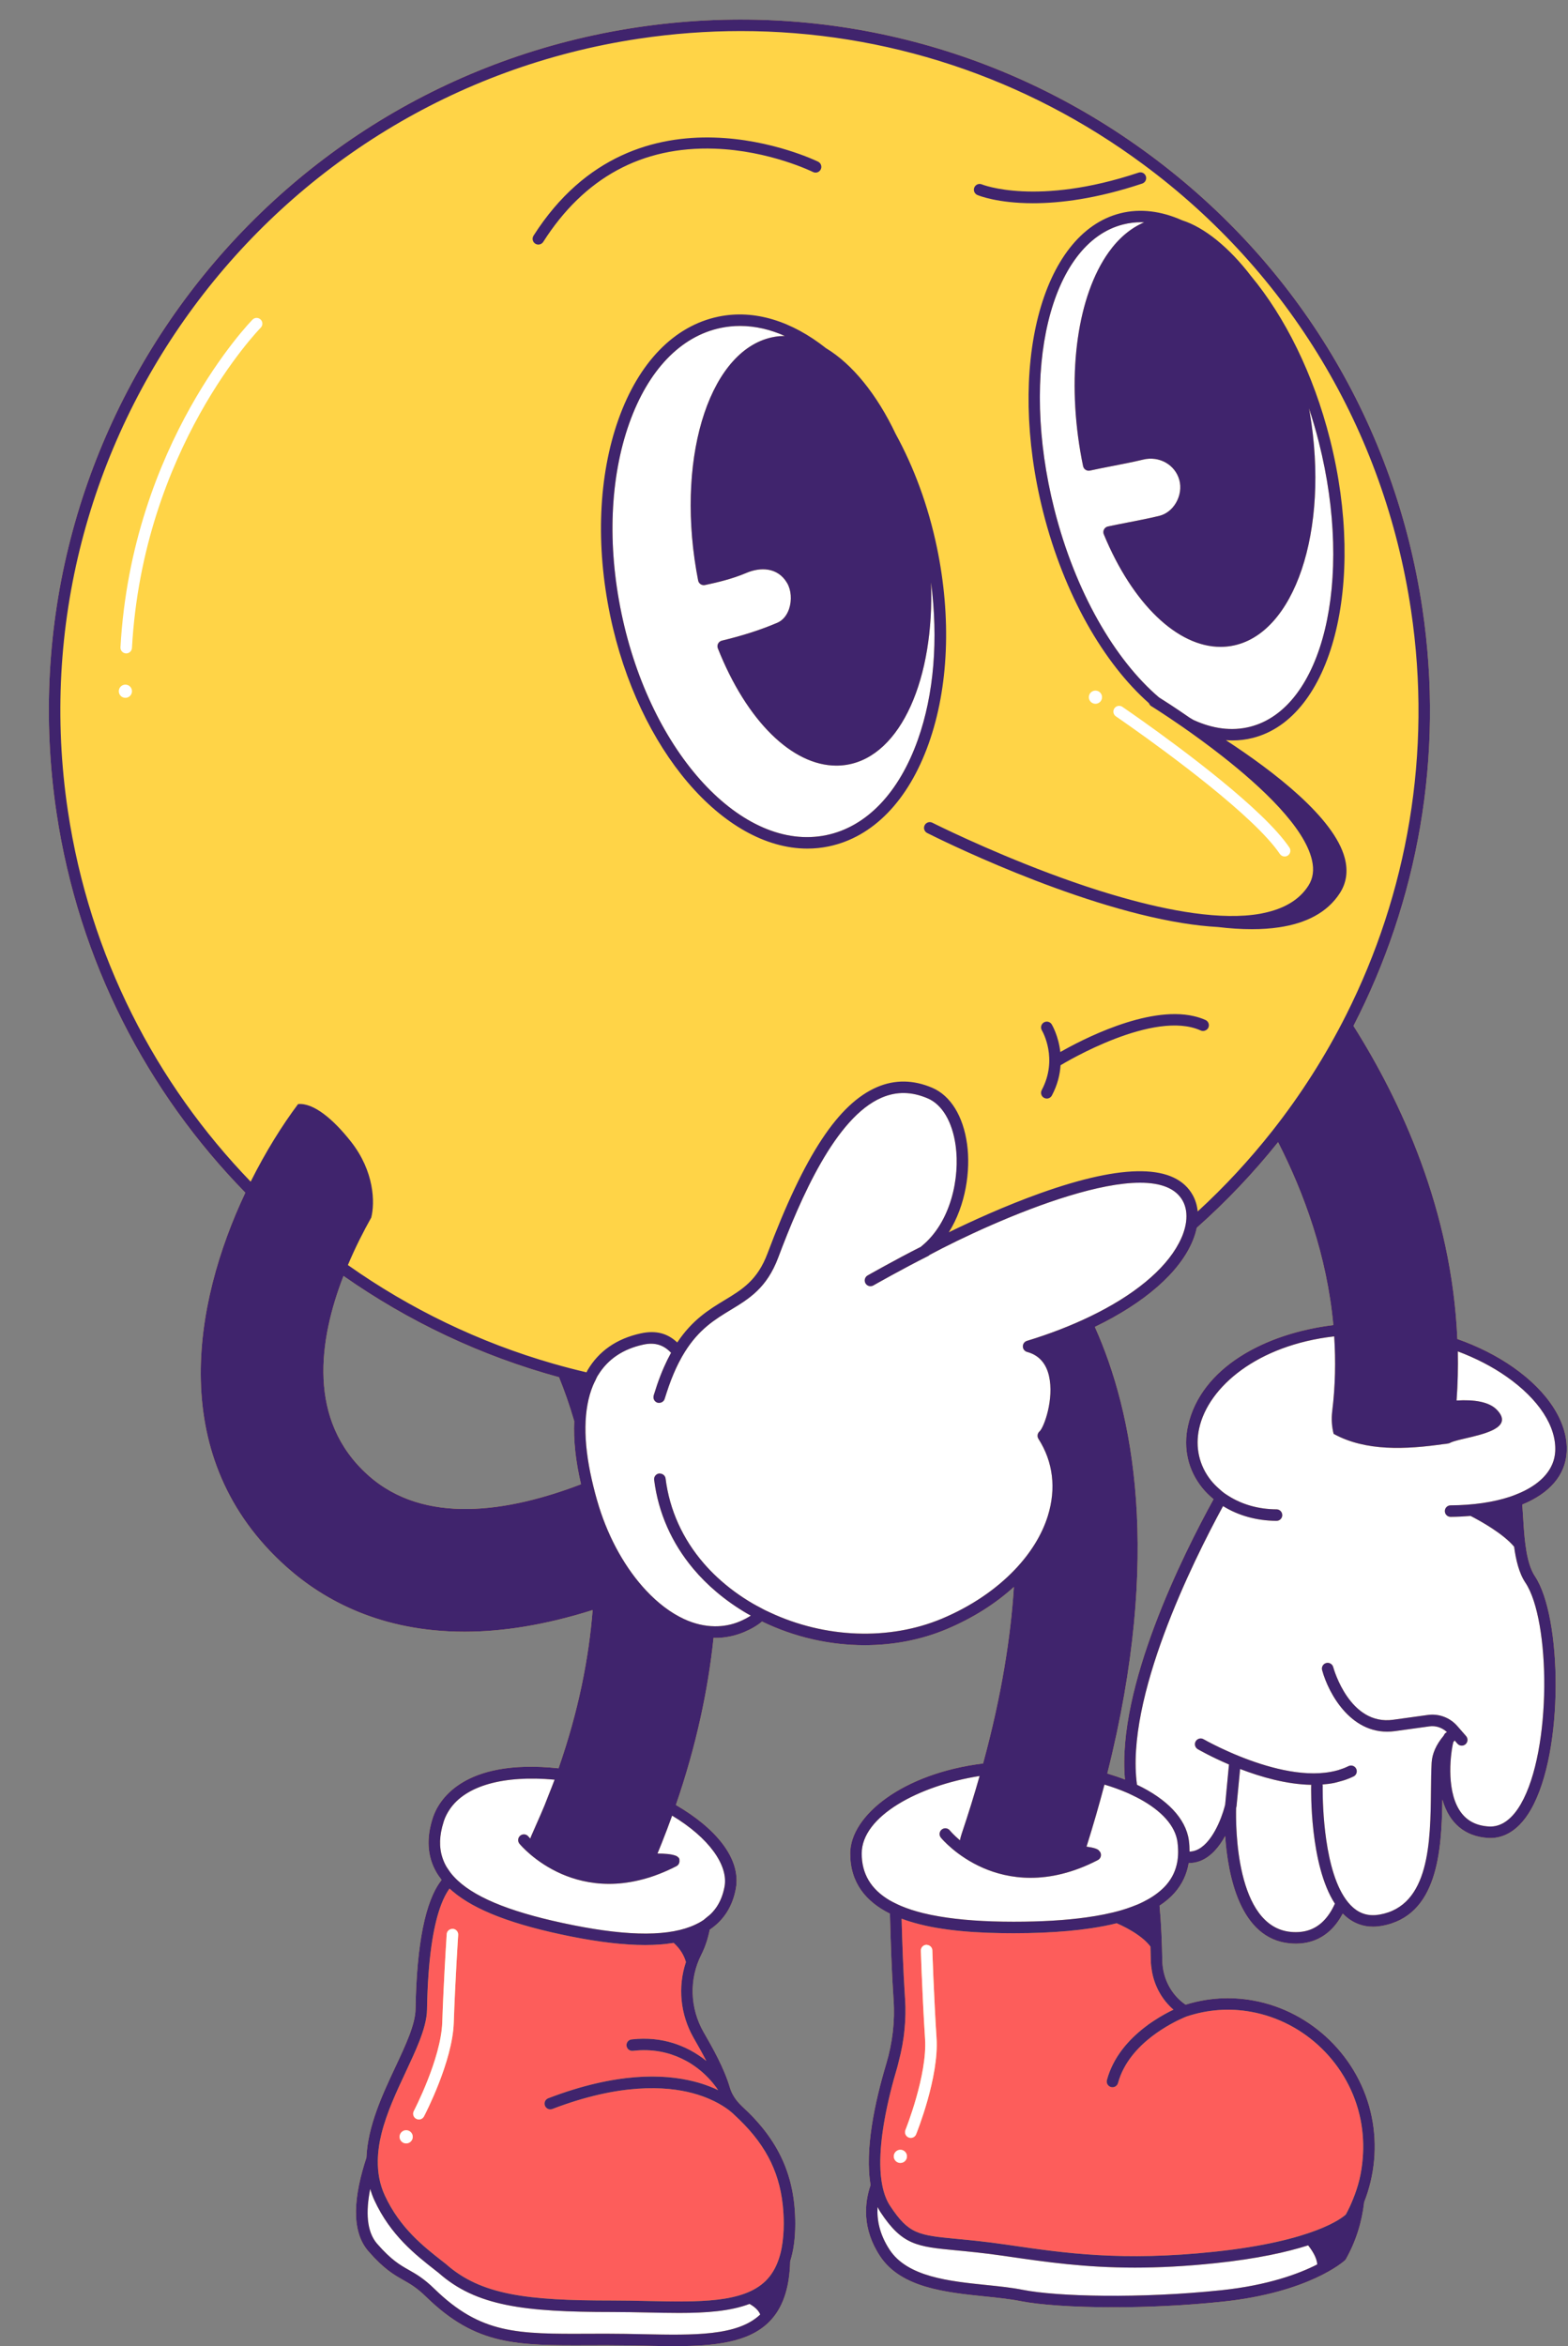
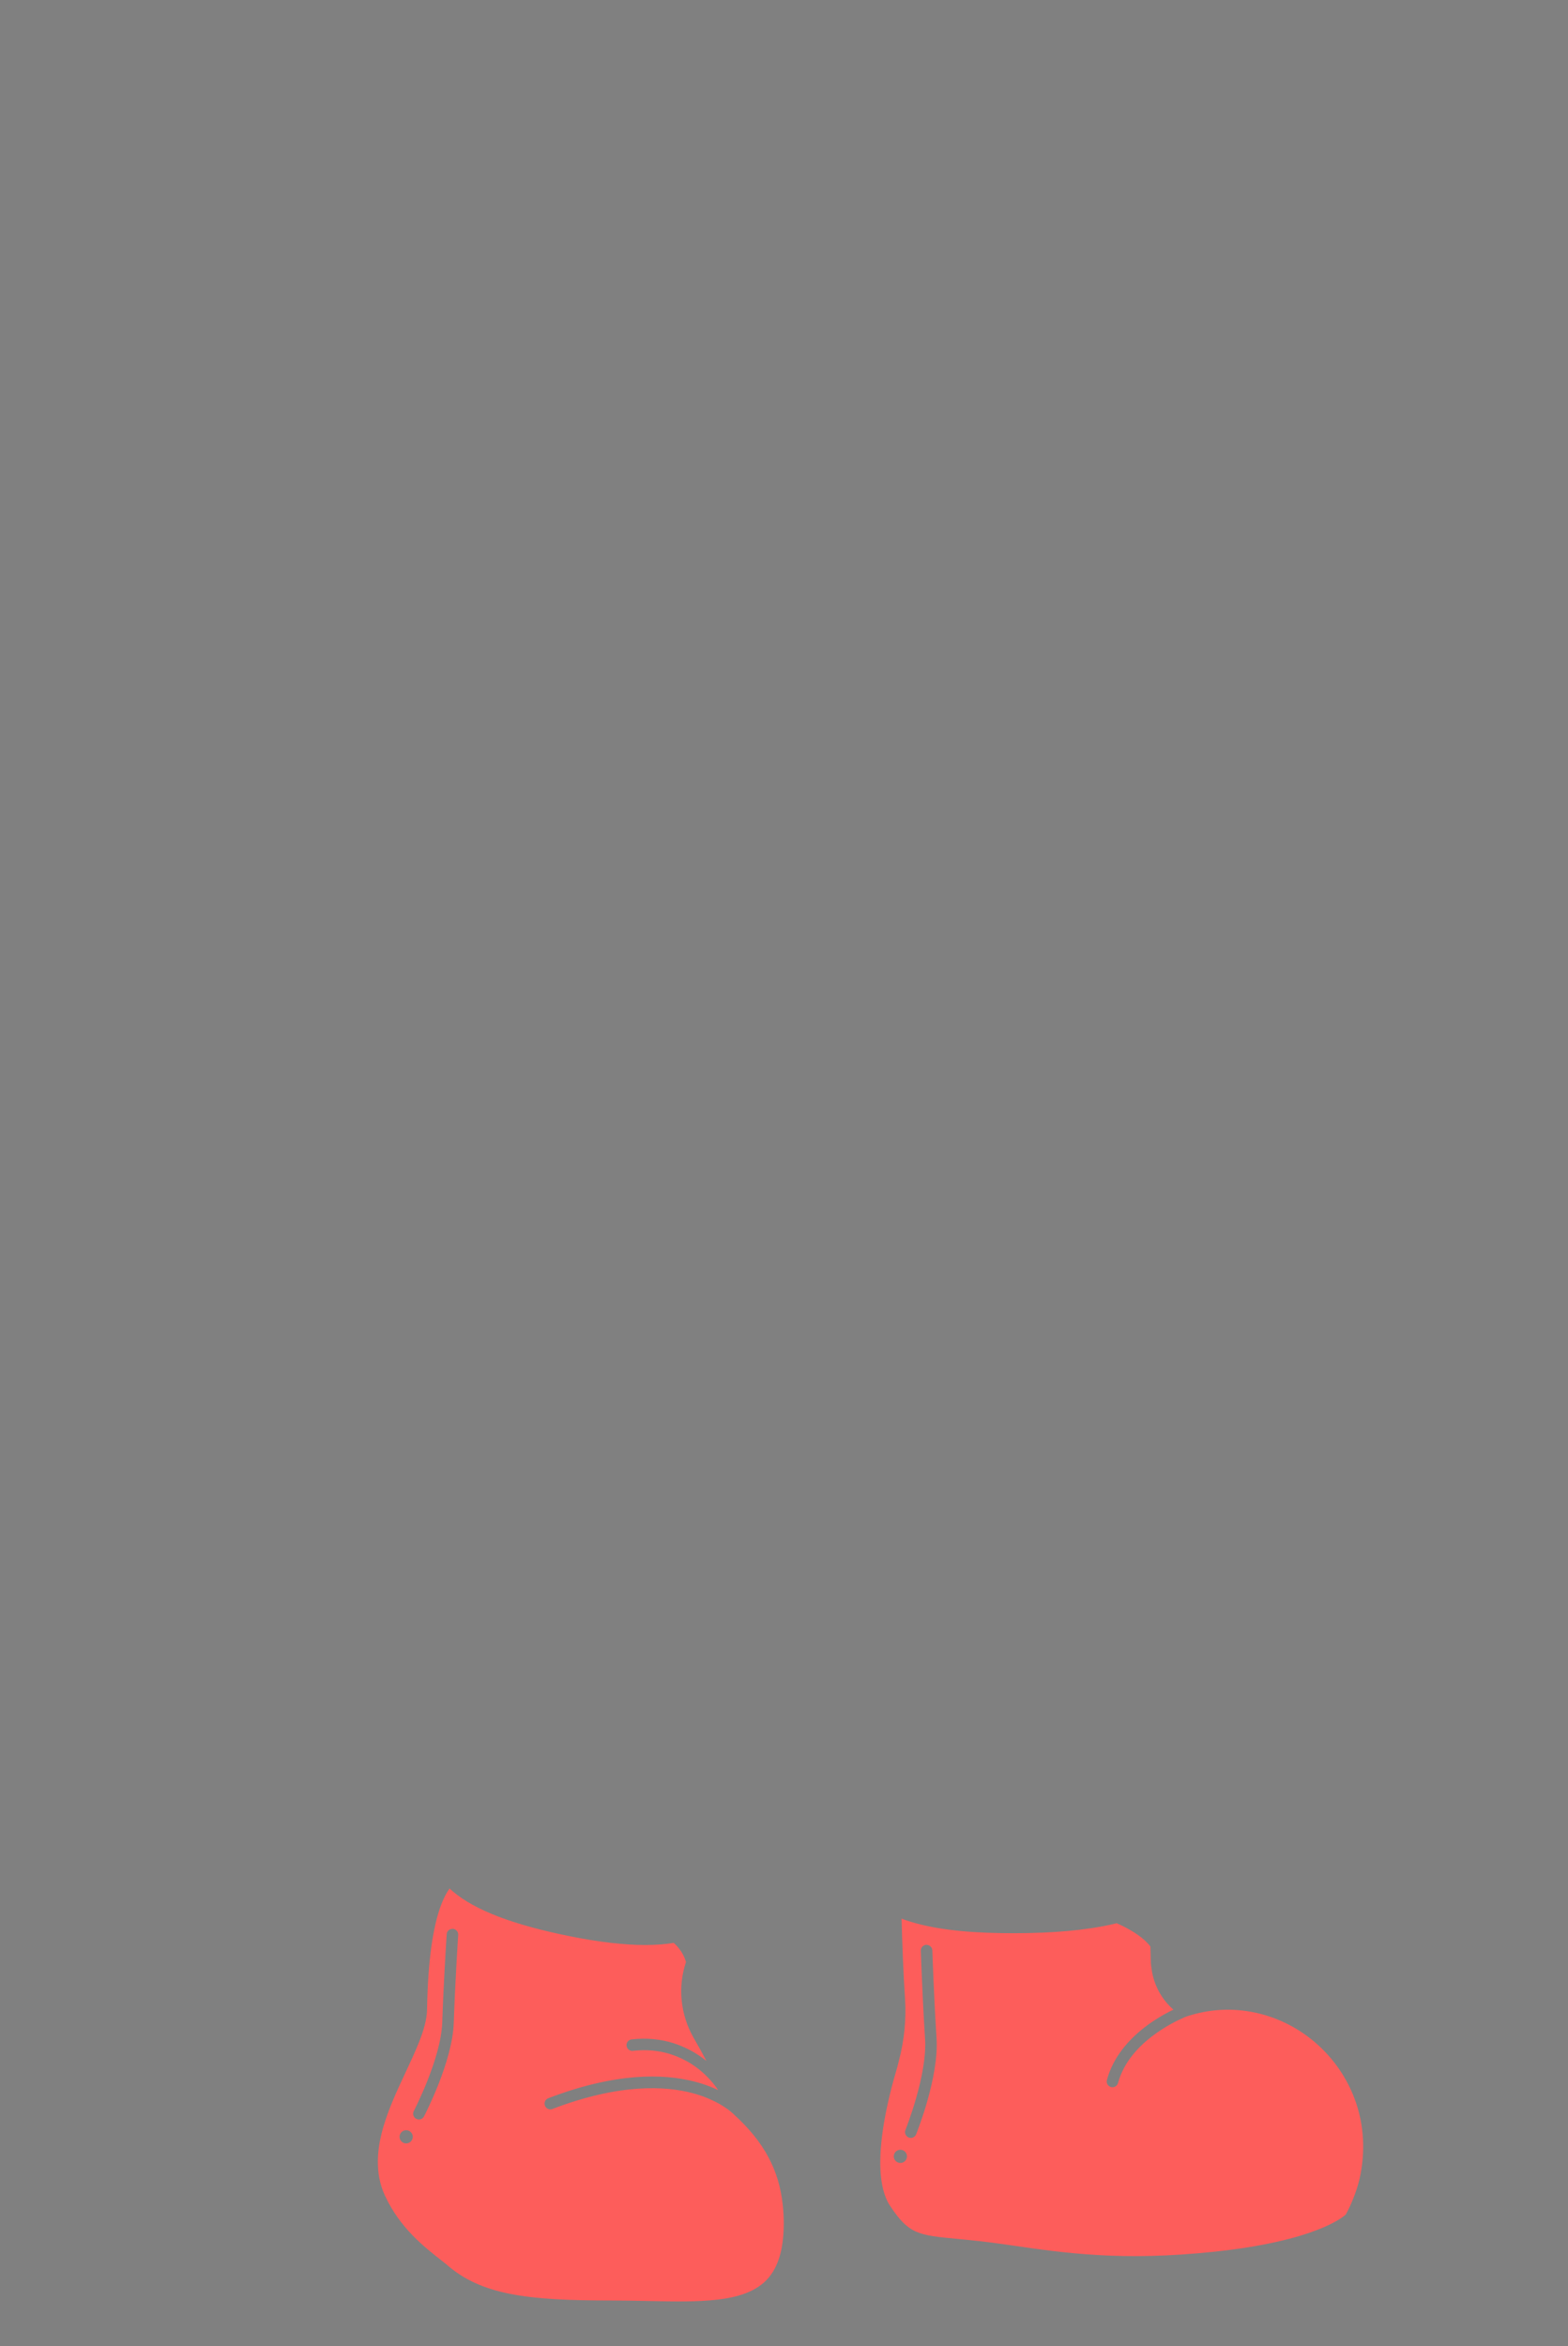
<svg xmlns="http://www.w3.org/2000/svg" fill="#40246d" height="504.2" id="Layer_1" preserveAspectRatio="xMidYMid meet" version="1.1" viewBox="-10.5 -4.2 337.1 504.2" width="337.1" x="0" xml:space="preserve" y="0" zoomAndPan="magnify">
  <rect x="-10.5" y="-4.2" width="337.1" height="504.2" fill="#808080" stroke="none" />
  <g>
    <g id="change1_1">
-       <path d="M314.803,289.617c-3.561-2.492-7.627-4.513-11.989-6.059 c-1.2-27.698-12.192-51.233-22.336-67.285c13.761-26.712,19.586-57.813,14.815-89.734 c-5.862-39.218-26.645-73.806-58.522-97.392C204.894,5.559,165.736-4.199,126.522,1.661 C45.562,13.764-10.457,89.475,1.644,170.435c4.786,32.02,19.527,60.131,40.601,81.676 c-11.273,23.873-17.182,57.189,8.834,80.419c8.025,7.165,20.353,13.934,38.298,13.934 c8.011-0.001,17.166-1.385,27.532-4.653c-0.812,10.309-3.037,21.706-7.33,34.007 c-20.883-2.226-25.896,7.27-26.982,10.496c-1.496,4.452-1.253,8.442,0.725,11.859 c0.317,0.547,0.694,1.076,1.1,1.595c-0.001,0.026-0.003,0.053-0.004,0.079 c-3.471,4.393-5.348,13.699-5.587,27.772c-0.055,3.265-2.131,7.695-4.33,12.384 c-2.741,5.848-5.944,12.68-6.23,19.496c-2.624,8.003-3.495,15.624,0.451,20.134 c3.334,3.81,5.419,4.99,7.434,6.134c1.516,0.859,2.946,1.67,4.992,3.668 c10.735,10.458,19.391,10.432,35.018,10.369l3.784-0.008c2.661,0,5.258,0.055,7.764,0.106 c2.313,0.048,4.564,0.097,6.729,0.097c8.608,0,15.857-0.746,20.319-5.114 c2.97-2.908,4.473-7.219,4.619-13.116c0.727-2.287,1.093-4.958,1.093-8.062 c0-10.209-3.515-17.983-11.392-25.202c-0.041-0.044-0.106-0.112-0.208-0.211 c-1.186-1.132-2.04-2.457-2.457-3.858c-1.256-4.245-3.694-8.502-5.472-11.611l-0.168-0.292 c-2.964-5.18-3.154-11.403-0.507-16.645c0.895-1.774,1.465-3.594,1.814-5.395 c0.018-0.012,0.038-0.022,0.055-0.033c2.988-2.025,4.858-4.978,5.557-8.778 c1.209-6.551-4.487-13.114-12.889-17.984c4.41-12.79,6.931-24.813,8.102-35.928 c0.129,0.003,0.26,0.023,0.389,0.023c2.128,0,4.211-0.42,6.199-1.263 c1.566-0.664,2.833-1.416,3.835-2.26c6.925,3.367,14.56,5.089,22.068,5.087 c6.102,0,12.117-1.134,17.592-3.436c5.639-2.372,10.531-5.474,14.483-9.082 c-0.675,10.721-2.642,23.312-6.622,37.939c-17.162,2.104-28.57,11.138-28.57,19.352 c0,6.355,3.442,10.379,8.542,12.918c0.149,5.853,0.393,12.888,0.785,18.566 c0.312,4.551-0.224,9.185-1.596,13.776c-2.445,8.173-4.646,18.442-3.349,25.983 c-1.33,3.875-1.854,9.396,2.041,15.292c4.489,6.796,14.106,7.784,22.589,8.653 c2.738,0.28,5.325,0.546,7.537,0.989c4.121,0.825,11.414,1.339,20.039,1.339 c7.254,0,15.448-0.362,23.48-1.21c18.497-1.951,25.964-8.576,26.273-8.856 c0.098-0.089,0.18-0.193,0.245-0.308c2.134-3.788,3.43-7.948,3.91-12.217 c2.28-5.785,2.883-12.148,1.626-18.336c-2.577-12.676-12.826-22.726-25.5-25.008 c-4.881-0.876-9.759-0.573-14.515,0.905c-3.078-2.102-4.94-5.633-5.01-9.543 c-0.064-3.701-0.228-7.878-0.588-11.738c1.277-0.841,2.373-1.768,3.268-2.792 c1.602-1.832,2.598-3.962,2.997-6.358c0.838,0.001,1.659-0.135,2.456-0.442 c2.392-0.921,4.148-3.119,5.386-5.369c0.575,8.475,3.177,22.092,13.919,23.068 c0.428,0.039,0.851,0.058,1.265,0.058c2.864,0,5.329-0.934,7.341-2.788 c1.134-1.045,2.031-2.313,2.754-3.67c0.204,0.206,0.411,0.407,0.627,0.594 c1.712,1.477,3.682,2.221,5.876,2.221c0.591,0,1.2-0.055,1.825-0.163 c12.109-2.107,12.932-16.07,13.088-27.167c0.016,0.055,0.031,0.11,0.047,0.164 c1.467,4.981,4.842,7.78,9.76,8.098c2.494,0.161,6.152-0.76,9.216-6.078 c7.236-12.566,6.691-41.486,0.881-50.159c-1.84-2.745-2.202-7.734-2.442-11.034 c-0.05-0.694-0.089-1.36-0.126-2.001c-0.048-0.825-0.096-1.613-0.161-2.379 c5.835-2.388,9.287-6.287,9.552-11.293C326.652,301.616,322.452,294.973,314.803,289.617z M68.657,312.842c-13.198-11.784-10.608-29.166-5.31-42.837 c13.98,9.798,29.637,17.218,46.329,21.762c1.094,2.694,2.227,5.841,3.277,9.443 c-0.187,4.019,0.286,8.556,1.461,13.568C98.74,320.764,80.71,323.604,68.657,312.842z M244.892,302.242c-1.055,4.786,0.023,9.499,3.038,13.269c0.729,0.912,1.571,1.723,2.471,2.473 c-6.5,11.792-20.873,40.463-19.048,60.249c-1.204-0.472-2.476-0.901-3.798-1.296 c11.835-46.965,5.528-77.717-2.676-95.978c10.726-5.18,18.288-11.738,21.08-18.598 c0.373-0.916,0.648-1.822,0.83-2.709c6.352-5.636,12.199-11.797,17.486-18.401 c5.592,10.967,10.51,24.426,11.879,39.319C261.647,282.327,247.679,289.601,244.892,302.242z" fill="#ffd447" />
-     </g>
+       </g>
    <g id="change2_1">
      <path d="M258.468,428.148c-4.66-0.843-9.323-0.503-13.856,0.997 c-0.161,0.061-2.623,1.014-5.537,2.919c-0.338,0.221-0.679,0.45-1.026,0.697 c-0.33,0.235-0.662,0.48-0.996,0.739c-3.002,2.332-6.017,5.621-7.193,9.947 c-0.15,0.551-0.649,0.913-1.194,0.913c-0.106,0-0.216-0.015-0.324-0.044 c-0.66-0.179-1.049-0.859-0.87-1.517c1.356-4.988,4.723-8.686,8.05-11.271 c0.33-0.257,0.66-0.512,0.987-0.747c0.341-0.244,0.674-0.465,1.007-0.685 c1.628-1.077,3.125-1.875,4.257-2.414c-2.442-2.12-4.057-5.013-4.624-8.244 c-0.133-0.76-0.23-1.531-0.244-2.321c-0.014-0.825-0.039-1.607-0.062-2.396 c-0.006-0.199-0.009-0.407-0.016-0.604c-0.013-0.017-0.029-0.033-0.042-0.05 c-0.403-0.512-0.864-0.998-1.376-1.447c-0.432-0.378-0.897-0.727-1.371-1.058 c-1.546-1.08-3.211-1.906-4.465-2.448c-1.709,0.427-3.578,0.783-5.576,1.082 c-1.547,0.231-3.177,0.426-4.9,0.581c-3.521,0.316-7.398,0.48-11.667,0.48 c-3.643,0-7.576-0.106-11.447-0.479c-1.781-0.172-3.547-0.402-5.267-0.704 c-0.321-0.056-0.643-0.113-0.961-0.174c-0.408-0.079-0.81-0.165-1.211-0.253 c-0.406-0.089-0.808-0.185-1.207-0.284c-1.395-0.346-2.738-0.754-4.01-1.232 c0.145,5.399,0.372,11.613,0.716,16.789c0.011,0.173,0.022,0.353,0.034,0.523 c0.146,2.118,0.087,4.253-0.11,6.392c-0.215,2.324-0.638,4.65-1.255,6.969 c-0.115,0.431-0.199,0.864-0.327,1.295c-0.956,3.195-2.059,7.379-2.801,11.693 c-0.538,3.131-0.877,6.323-0.832,9.264c0.012,0.765,0.046,1.514,0.114,2.238 c0.073,0.771,0.18,1.514,0.325,2.225c0.334,1.641,0.863,3.111,1.656,4.31 c4.048,6.128,6.047,6.318,14.456,7.122c2.711,0.258,6.084,0.58,10.317,1.194l1.016,0.147 c11.854,1.722,24.106,3.507,43.909,1.414c21.579-2.275,27.623-7.378,28.288-8.003 c0.584-1.049,1.075-2.137,1.524-3.24c0.559-1.372,1.034-2.773,1.382-4.207 c0.368-1.518,0.602-3.066,0.729-4.626c0.226-2.792,0.079-5.624-0.488-8.418 C279.602,439.521,270.155,430.252,258.468,428.148z M182.865,460.615 c-0.775-0.113-1.312-0.832-1.199-1.607c0.113-0.775,0.832-1.312,1.607-1.199 c0.775,0.113,1.312,0.832,1.199,1.607C184.359,460.191,183.639,460.728,182.865,460.615z M186.453,454.471c-0.195,0.482-0.657,0.773-1.147,0.773c-0.155,0-0.311-0.029-0.464-0.09 c-0.633-0.256-0.939-0.978-0.683-1.611c0.047-0.116,4.723-11.798,4.219-19.567 c-0.333-5.123-0.582-10.541-0.734-14.268c-0.114-2.796-0.175-4.645-0.176-4.687 c-0.021-0.683,0.514-1.255,1.197-1.277c0.015,0,0.027,0,0.04,0c0.07,0,0.132,0.028,0.199,0.039 c0.569,0.096,1.018,0.56,1.038,1.157c0.003,0.098,0.324,9.95,0.904,18.874 C191.389,442.153,186.655,453.972,186.453,454.471z M85.389,482.36 c7.527,6.666,17.479,7.83,35.627,7.83c2.68,0,5.295,0.055,7.819,0.108 c10.959,0.229,20.421,0.425,25.261-4.312c1.247-1.221,2.179-2.779,2.826-4.674 c0.503-1.474,0.825-3.161,0.973-5.069c0.063-0.809,0.106-1.645,0.106-2.535 c0-1.423-0.079-2.783-0.222-4.099c-0.823-7.568-4.062-13.516-10.409-19.319 c-0.025-0.023-0.044-0.049-0.069-0.071c-0.002-0.003-0.006-0.003-0.008-0.006 c-0.041-0.043-1.118-1.159-3.338-2.386c-0.536-0.296-1.139-0.596-1.813-0.892 c-0.531-0.234-1.097-0.463-1.715-0.681c-0.647-0.228-1.339-0.445-2.084-0.642 c-5.71-1.506-15.569-2.138-30.089,3.421c-0.644,0.248-1.355-0.076-1.598-0.712 c-0.245-0.639,0.074-1.355,0.712-1.598c14.508-5.55,24.736-5.309,31.442-3.578 c0.575,0.148,1.127,0.306,1.651,0.474c0.607,0.194,1.176,0.4,1.716,0.612 c0.616,0.243,1.187,0.493,1.717,0.747c-0.468-0.713-1.554-2.218-3.327-3.789 c-0.714-0.633-1.542-1.27-2.477-1.868c-0.635-0.406-1.333-0.784-2.072-1.135 c-2.751-1.307-6.209-2.134-10.451-1.649c-0.675,0.074-1.294-0.409-1.369-1.089 c-0.077-0.68,0.411-1.292,1.089-1.369c3.408-0.39,6.377-0.004,8.94,0.792 c0.596,0.185,1.165,0.395,1.717,0.622c0.663,0.272,1.298,0.566,1.896,0.884 c1.333,0.71,2.503,1.507,3.517,2.323c-0.851-1.656-1.746-3.23-2.555-4.645l-0.169-0.293 c-2.887-5.047-3.44-10.962-1.659-16.314c-0.084-0.296-0.179-0.58-0.289-0.848 c-0.184-0.451-0.4-0.859-0.631-1.234c-0.242-0.39-0.498-0.738-0.758-1.046 c-0.33-0.392-0.661-0.725-0.958-0.986c-1.855,0.305-3.9,0.459-6.145,0.459 c-4.509,0-9.817-0.615-15.967-1.844c-12.365-2.471-20.633-5.621-25.438-9.73 c-0.219-0.187-0.432-0.375-0.636-0.566c-0.209,0.286-0.42,0.607-0.631,0.971 c-0.484,0.833-0.967,1.885-1.424,3.205c-1.424,4.106-2.602,10.827-2.788,21.832 c-0.036,2.103-0.704,4.415-1.694,6.929c-0.795,2.021-1.794,4.169-2.87,6.464 c-1.992,4.248-4.115,8.782-5.234,13.325c-0.474,1.925-0.753,3.85-0.779,5.756 c-0.035,2.547,0.389,5.061,1.513,7.49c3.227,6.967,8.306,10.943,12.387,14.138L85.389,482.36z M78.197,455.354c-0.188,0.76-0.957,1.223-1.717,1.036c-0.76-0.188-1.223-0.957-1.035-1.717 s0.956-1.224,1.716-1.036C77.921,453.825,78.385,454.594,78.197,455.354z M79.556,451.289 c-0.193,0-0.39-0.045-0.572-0.142c-0.606-0.316-0.839-1.065-0.522-1.669 c0.058-0.113,5.859-11.278,6.118-19.06c0.068-2.038,0.154-4.117,0.246-6.122 c0.315-6.832,0.704-12.754,0.709-12.831c0.032-0.481,0.318-0.855,0.735-1.034 c0.175-0.075,0.366-0.125,0.582-0.118c0.681,0.045,1.197,0.633,1.152,1.316 c-0.006,0.098-0.652,9.932-0.949,18.873c-0.279,8.347-6.152,19.646-6.402,20.123 C80.432,451.048,80.002,451.289,79.556,451.289z" fill="#fd5d5b" />
    </g>
    <g id="change3_1">
-       <path d="M271.389,379.502c-0.019,0.772-0.354,17.029,5.094,25.402 c-0.673,1.504-1.56,2.906-2.736,3.99c-1.793,1.651-3.988,2.324-6.706,2.086 c-11.961-1.087-11.887-22.995-11.793-26.619c0.044-0.175,0.077-0.312,0.087-0.361l0.772-8.036 c4.464,1.721,9.997,3.314,15.312,3.402C271.412,379.413,271.39,379.453,271.389,379.502z M313.383,291.645c-3.127-2.189-6.67-3.993-10.467-5.42c0.07,3.459-0.007,6.977-0.269,10.555 c3.816-0.233,7.028,0.259,8.708,2.04c3.14,3.33-1.348,4.78-5.401,5.767 c-0.646,0.157-1.28,0.303-1.871,0.442c-0.735,0.173-1.404,0.338-1.941,0.503 c-0.373,0.115-0.684,0.231-0.91,0.351c-0.025,0.013-0.064,0.023-0.093,0.035 c-0.006,0.013-0.009,0.028-0.015,0.042c-0.052,0.008-0.103,0.015-0.155,0.023 c-0.27,0.079-0.653,0.132-1.12,0.165c-8.057,1.154-16.781,1.596-23.64-2.208 c-0.093-0.371-0.169-0.747-0.23-1.127c-0.065-0.404-0.114-0.812-0.141-1.225 c-0.028-0.412-0.035-0.828-0.023-1.248c0.011-0.401,0.041-0.806,0.091-1.213 c0.681-5.515,0.77-10.901,0.431-16.128c-16.471,1.867-27.056,10.816-29.03,19.777 c-0.892,4.043,0.015,8.017,2.553,11.192c0.528,0.661,1.133,1.256,1.77,1.82 c0.316,0.28,0.628,0.565,0.969,0.82c0.331,0.248,0.687,0.466,1.039,0.69 c2.877,1.825,6.431,2.851,10.306,2.869c0.671,0.003,1.207,0.543,1.224,1.208 c0,0.012,0.007,0.023,0.007,0.035c-0.003,0.681-0.557,1.231-1.237,1.231c-0.002,0-0.003,0-0.006,0 c-4.289-0.021-8.248-1.15-11.491-3.171c-6.561,12.054-21.047,41.257-18.5,59.887 c6.363,3.028,10.51,7.21,11.153,11.974c0.111,0.823,0.148,1.614,0.148,2.39 c0.474-0.02,0.934-0.11,1.382-0.283c3.381-1.301,5.472-6.793,6.153-9.348 c0.047-0.175,0.087-0.337,0.121-0.483l0.038-0.401l0.779-8.205c-3.801-1.624-6.41-3.117-6.705-3.289 c-0.591-0.341-0.793-1.099-0.449-1.69c0.343-0.59,1.1-0.794,1.69-0.451 c0.051,0.029,1.392,0.795,3.539,1.819c1.177,0.562,2.596,1.199,4.183,1.84 c5.607,2.262,13.281,4.52,19.613,3.354c0.534-0.099,1.063-0.213,1.576-0.363 c0.173-0.05,0.34-0.114,0.51-0.17c0.229-0.076,0.459-0.147,0.682-0.235 c0.357-0.139,0.708-0.292,1.051-0.462c0.612-0.303,1.355-0.055,1.658,0.559 c0.303,0.612,0.053,1.355-0.559,1.658c-0.578,0.287-1.179,0.521-1.788,0.734 c-0.392,0.137-0.796,0.243-1.199,0.352c-0.4,0.108-0.795,0.232-1.204,0.314 c-0.816,0.162-1.652,0.263-2.496,0.328c0.018,0.089,0.049,0.173,0.047,0.267 c-0.004,0.168-0.294,14.16,3.694,22.263c0.261,0.53,0.542,1.033,0.842,1.507 c0.277,0.441,0.57,0.858,0.883,1.241c0.358,0.438,0.737,0.84,1.143,1.191 c1.606,1.387,3.458,1.875,5.657,1.492c10.799-1.878,10.944-15.637,11.062-26.692 c0.023-2.121,0.043-4.124,0.14-5.933c0.105-1.943,0.973-3.9,2.582-5.825 c0.124-0.271,0.253-0.461,0.383-0.557c0.076-0.056,0.188-0.139,0.323-0.219 c-1.018-0.946-2.379-1.423-3.782-1.223l-7.416,1.024c-9.201,1.247-14.258-8.027-15.637-13.12 c-0.179-0.659,0.211-1.339,0.87-1.517c0.66-0.179,1.339,0.211,1.517,0.87 c0.14,0.514,3.589,12.631,12.911,11.316l7.416-1.025c2.394-0.33,4.768,0.561,6.355,2.379 l1.883,2.16c0.449,0.515,0.395,1.297-0.119,1.746c-0.235,0.205-0.525,0.304-0.813,0.304 c-0.345,0-0.688-0.143-0.933-0.424l-0.597-0.685c-0.041,0.055-0.072,0.107-0.123,0.163 c-0.05,0.056-0.1,0.111-0.148,0.168c-0.538,1.993-1.641,9.941,1.265,14.581 c1.389,2.218,3.462,3.386,6.34,3.573c2.593,0.159,4.961-1.459,6.912-4.845 c6.696-11.627,6.366-39.49,0.97-47.546c-1.391-2.074-2.058-4.98-2.427-7.736 c-2.396-2.858-7.327-5.57-9.358-6.613c-1.38,0.112-2.801,0.189-4.291,0.199 c-0.002,0-0.005,0-0.008,0c-0.673,0-1.217-0.537-1.233-1.208c-0-0.007-0.004-0.013-0.004-0.021 c-0.005-0.683,0.546-1.24,1.229-1.245c4.921-0.034,9.226-0.682,12.721-1.832 c0.411-0.135,0.799-0.284,1.187-0.433c0.404-0.155,0.795-0.317,1.174-0.487 c4.525-2.029,7.22-5.079,7.419-8.841C324.134,302.357,320.32,296.498,313.383,291.645z M233.472,483.128c-10.757,0-19.066-1.207-27.191-2.386l-1.015-0.148 c-4.174-0.604-7.513-0.923-10.198-1.179c-8.43-0.805-11.585-1.107-16.286-8.222 c-0.227-0.344-0.422-0.717-0.615-1.091c-0.17,2.715,0.403,5.871,2.604,9.202 c3.843,5.818,12.84,6.741,20.777,7.555c2.8,0.287,5.441,0.557,7.771,1.025 c7.402,1.484,25.426,1.922,42.771,0.093c10.093-1.064,16.73-3.566,20.591-5.534 c-0.037-1.396-1.109-3.037-1.947-4.104c-4.522,1.445-10.933,2.882-19.928,3.83 C244.307,482.852,238.609,483.128,233.472,483.128z M234.564,382.423 c-0.456-0.249-0.933-0.487-1.421-0.722c-0.463-0.223-0.919-0.449-1.409-0.659 c-1.482-0.637-3.081-1.215-4.786-1.723c-1.13,4.31-2.411,8.753-3.856,13.333 c1.449,0.194,2.5,0.49,2.734,0.931c0.086,0.087,0.173,0.174,0.232,0.288 c0.314,0.607,0.077,1.353-0.528,1.669c-5.422,2.813-10.29,3.81-14.467,3.81 c-4.129,0-7.581-0.973-10.222-2.126c-5.759-2.516-8.929-6.339-9.061-6.501 c-0.433-0.527-0.354-1.305,0.172-1.738c0.527-0.432,1.308-0.359,1.74,0.171 c0.115,0.138,0.861,1.016,2.179,2.132c0.102-0.475,0.225-0.95,0.384-1.422 c1.442-4.282,2.716-8.409,3.85-12.395c-13.043,2.055-25.345,8.611-25.345,16.661 c0,4.339,1.963,7.669,6,10.052c0.389,0.23,0.822,0.44,1.25,0.652 c0.402,0.199,0.815,0.394,1.252,0.578c1.398,0.588,2.975,1.098,4.731,1.53 c1.075,0.265,2.225,0.497,3.436,0.703c4.424,0.754,9.725,1.138,16.004,1.138 c6.004,0,11.193-0.313,15.63-0.931c1.341-0.187,2.62-0.399,3.822-0.643 c1.305-0.265,2.538-0.559,3.68-0.892c0.847-0.247,1.633-0.519,2.39-0.804 c0.393-0.148,0.789-0.295,1.159-0.453c0.393-0.168,0.762-0.346,1.128-0.526 c0.321-0.158,0.627-0.322,0.928-0.489c0.408-0.226,0.799-0.46,1.169-0.702 c0.405-0.266,0.788-0.541,1.148-0.826c0.637-0.505,1.218-1.035,1.714-1.603 c1.303-1.49,2.103-3.192,2.425-5.135c0.068-0.412,0.116-0.834,0.141-1.268 c0.024-0.43,0.028-0.871,0.01-1.324c-0.02-0.497-0.059-1.004-0.13-1.529 C242.167,388.137,239.187,384.945,234.564,382.423z M77.376,483.616 c1.587,0.899,3.227,1.828,5.501,4.05c10.007,9.747,17.784,9.738,33.282,9.665l3.792-0.008 c2.679,0,5.293,0.055,7.816,0.108c10.897,0.221,20.305,0.419,25.171-4.233 c-0.404-1.038-1.46-1.807-2.302-2.273c-4.135,1.57-9.306,1.942-15.124,1.942 c-2.165,0-4.414-0.048-6.729-0.097c-2.508-0.052-5.105-0.106-7.768-0.106 c-18.782,0-29.142-1.258-37.212-8.407l-0.699-0.546c-4.291-3.359-9.631-7.539-13.109-15.045 c-0.375-0.809-0.659-1.626-0.906-2.447c-0.965,4.889-0.795,9.167,1.496,11.785 C73.642,481.498,75.456,482.527,77.376,483.616z M85.463,396.935c0.092,0.159,0.205,0.313,0.306,0.47 c0.151,0.234,0.305,0.467,0.477,0.696c0.218,0.29,0.447,0.578,0.699,0.86 c0.027,0.03,0.059,0.059,0.087,0.089c0.277,0.305,0.573,0.605,0.89,0.9 c4.313,4,12.349,7.088,24.788,9.575c12.273,2.451,20.898,2.414,26.268-0.118 c0.273-0.128,0.545-0.257,0.801-0.398c0.338-0.187,0.664-0.384,0.973-0.594 c0.152-0.103,0.267-0.233,0.411-0.342c0.07-0.053,0.132-0.113,0.2-0.167 c0.397-0.313,0.796-0.625,1.134-0.981c0.446-0.469,0.85-0.969,1.196-1.516 c0.756-1.196,1.278-2.58,1.572-4.173c0.844-4.582-3.38-10.516-11.268-15.243 c-0.705,1.958-1.448,3.932-2.244,5.924c-0.153,0.384-0.315,0.772-0.472,1.157 c-0.144,0.354-0.287,0.708-0.434,1.063c1.542,0.002,2.932,0.115,3.801,0.423 c0.072,0.018,0.138,0.046,0.207,0.076c0.442,0.193,0.7,0.453,0.714,0.793 c0.002,0.037-0.004,0.075-0.008,0.114c0.087,0.516-0.144,1.049-0.633,1.304 c-1.249,0.648-2.465,1.189-3.654,1.655c-0.71,0.278-1.411,0.531-2.099,0.75 c-0.8,0.254-1.581,0.462-2.35,0.642c-2.264,0.529-4.393,0.762-6.363,0.762 c-4.13,0-7.582-0.973-10.224-2.126c-5.759-2.516-8.931-6.339-9.063-6.501 c-0.433-0.527-0.354-1.305,0.172-1.738c0.527-0.432,1.305-0.359,1.74,0.171 c0.043,0.053,0.18,0.215,0.404,0.455c0.074-0.183,0.131-0.368,0.215-0.55 c0.047-0.101,0.085-0.199,0.132-0.3c0.176-0.383,0.328-0.757,0.5-1.138 c0.172-0.38,0.33-0.755,0.498-1.134c0.592-1.338,1.187-2.677,1.73-3.996 c0.159-0.386,0.296-0.763,0.45-1.147c0.155-0.387,0.302-0.77,0.453-1.155 c0.424-1.079,0.87-2.167,1.262-3.233c-11.002-1-19.137,1.285-22.566,6.406 c-0.505,0.755-0.929,1.56-1.223,2.436c-0.032,0.096-0.053,0.188-0.083,0.283 c-0.913,2.859-0.991,5.387-0.235,7.659C84.84,395.694,85.11,396.326,85.463,396.935z M167.172,175.27c8.62-1.798,15.601-9.085,19.662-20.521c3.473-9.783,4.413-21.576,2.823-33.786 c0.781,20.573-6.428,37.216-18.023,39.178c-0.772,0.13-1.546,0.195-2.324,0.195 c-9.488,0-19.28-9.568-25.48-25.2c-0.132-0.333-0.113-0.707,0.052-1.024 c0.166-0.319,0.461-0.549,0.809-0.635c4.559-1.099,8.346-2.32,11.915-3.84 c1.163-0.495,2.067-1.564,2.545-3.009c0.615-1.859,0.446-4.027-0.428-5.524 c-2.039-3.489-5.857-3.417-8.742-2.186c-3.027,1.287-6.207,2.043-8.918,2.611 c-0.33,0.068-0.664,0.002-0.938-0.18c-0.277-0.182-0.467-0.469-0.532-0.794 c-0.143-0.735-0.28-1.477-0.406-2.223c-4.291-25.355,3.285-47.855,16.887-50.157 c0.713-0.122,1.428-0.173,2.144-0.181c-3.165-1.397-6.395-2.147-9.609-2.147 c-1.397,0-2.788,0.14-4.172,0.428c-8.62,1.798-15.603,9.085-19.662,20.521 c-4.135,11.648-4.728,26.136-1.669,40.798C129.371,157.644,149.127,179.033,167.172,175.27z M238.67,145.676c0.936,0.584,3.383,2.138,6.604,4.373c0.267,0.157,0.531,0.312,0.812,0.479 c4.099,1.881,8.226,2.452,12.155,1.458c15.68-3.964,22.317-31.402,14.792-61.162 c-0.63-2.491-1.341-4.918-2.121-7.277c0.056,0.306,0.12,0.609,0.172,0.917 c4.291,25.355-3.285,47.855-16.887,50.157c-0.76,0.129-1.527,0.192-2.295,0.192 c-9.248,0.002-18.892-9.179-25.102-24.185c-0.14-0.34-0.122-0.723,0.048-1.049 c0.171-0.324,0.475-0.557,0.834-0.635c1.496-0.322,2.999-0.614,4.502-0.907 c2.142-0.416,4.356-0.844,6.501-1.363c1.485-0.356,2.771-1.347,3.621-2.787 c0.905-1.535,1.173-3.334,0.731-4.937c-0.902-3.289-4.32-5.222-7.774-4.382 c-2.192,0.527-4.428,0.962-6.59,1.381c-1.619,0.314-3.238,0.628-4.847,0.983 c-0.325,0.071-0.66,0.011-0.939-0.171c-0.277-0.179-0.47-0.462-0.538-0.786 c-0.216-1.044-0.422-2.096-0.601-3.165c-2.893-17.091-0.549-33.499,6.115-42.82 c2.171-3.036,4.761-5.201,7.606-6.406c-0.209-0.008-0.418-0.026-0.627-0.026 c-1.314,0-2.613,0.158-3.893,0.482c-15.68,3.964-22.317,31.402-14.792,61.162 C220.65,122.967,229.184,137.604,238.67,145.676z M118.253,319.524 c2.225,7.153,5.84,13.481,10.154,18.085c2.522,2.692,5.283,4.798,8.147,6.126 c2.219,1.029,4.441,1.539,6.6,1.561c1.854,0.019,3.663-0.316,5.378-1.042 c0.929-0.393,1.718-0.813,2.386-1.258c-0.219-0.122-0.446-0.228-0.663-0.353 c-2.413-1.393-4.622-2.955-6.64-4.65c-1.869-1.569-3.561-3.26-5.071-5.06 c-4.609-5.493-7.514-11.984-8.411-19.093c-0.085-0.678,0.395-1.297,1.073-1.382 c0.05-0.005,0.095,0.012,0.144,0.013c0.607,0.008,1.159,0.434,1.238,1.06 c0.858,6.806,3.697,13.016,8.218,18.242c0.9,1.04,1.867,2.04,2.899,2.999 c2.289,2.127,4.885,4.053,7.787,5.728c0.436,0.252,0.884,0.478,1.327,0.716 c0.369,0.197,0.732,0.405,1.106,0.592c0.368,0.184,0.745,0.348,1.117,0.522 c11.791,5.526,25.628,6.088,36.991,1.311c6.236-2.622,11.588-6.271,15.63-10.503 c3.37-3.528,5.832-7.46,7.105-11.553c1.838-5.907,1.142-11.635-2.012-16.566 c-0.33-0.515-0.234-1.195,0.229-1.6c0.965-0.841,3.178-6.986,2.036-11.927 c-0.636-2.751-2.22-4.486-4.705-5.155c-0.533-0.145-0.905-0.623-0.915-1.176 c-0.008-0.551,0.35-1.042,0.878-1.203c4.952-1.505,9.492-3.277,13.559-5.236 c9.33-4.494,16.09-10.008,19.115-15.779c0.264-0.504,0.507-1.009,0.714-1.516 c0.125-0.307,0.231-0.611,0.33-0.913c0.239-0.729,0.406-1.441,0.495-2.128 c0.22-1.696-0.013-3.242-0.71-4.51c-6.12-11.145-40.936,4.385-54.417,11.6 c-0.091,0.09-0.186,0.179-0.307,0.239c-5.461,2.73-11.738,6.295-11.801,6.332 c-0.193,0.11-0.404,0.161-0.611,0.161c-0.432,0-0.849-0.224-1.078-0.625 c-0.337-0.594-0.129-1.35,0.464-1.688c0.063-0.035,6.062-3.441,11.471-6.167 c0.024-0.023,0.037-0.053,0.063-0.074c6.411-5.16,8.325-14.833,7.391-21.635 c-0.706-5.134-2.891-8.84-5.997-10.171c-3.455-1.48-6.691-1.535-9.895-0.168 c-9.95,4.245-17.468,21.656-22.257,34.384c-2.461,6.542-6.242,8.831-10.243,11.253 c-3.342,2.024-6.756,4.111-9.801,8.968c-0.201,0.32-0.4,0.649-0.598,0.994 c-0.036,0.063-0.071,0.13-0.107,0.194c-0.227,0.404-0.453,0.82-0.676,1.26 c-0.727,1.438-1.425,3.079-2.09,4.957c-0.139,0.393-0.276,0.804-0.412,1.219 c-0.124,0.379-0.249,0.756-0.371,1.154c-0.037,0.122-0.077,0.23-0.114,0.353 c-0.16,0.53-0.645,0.857-1.174,0.863c-0.122,0.001-0.244,0.003-0.367-0.033 c-0.629-0.189-0.985-0.836-0.836-1.468c0.006-0.025-0.001-0.049,0.007-0.074 c0.114-0.379,0.234-0.723,0.351-1.087c0.131-0.41,0.26-0.831,0.394-1.222 c0.931-2.709,1.94-4.961,2.997-6.879c-1.6-1.692-3.481-2.295-5.965-1.755 c-4.362,0.944-7.612,3.14-9.686,6.51c-0.06,0.097-0.129,0.185-0.187,0.285 c-0.161,0.275-0.274,0.596-0.42,0.885c-0.181,0.36-0.364,0.719-0.522,1.101 c-2.088,5.04-2.161,11.953-0.242,20.319C117.164,315.691,117.643,317.562,118.253,319.524z M235.122,150.723c-0.847-0.601-1.592-1.125-2.219-1.563c-1.173-0.819-1.933-1.338-2.106-1.455 c-0.567-0.387-1.335-0.237-1.719,0.327c-0.385,0.565-0.238,1.334,0.327,1.719 c0.032,0.022,0.434,0.296,1.103,0.761c0.555,0.386,1.303,0.908,2.208,1.548 c7.676,5.425,26.472,19.156,31.935,27.258c0.24,0.354,0.63,0.546,1.028,0.546 c0.237,0,0.478-0.068,0.689-0.211c0.567-0.382,0.717-1.152,0.335-1.717 C261.173,169.733,243.425,156.616,235.122,150.723z M223.627,145.305 c-0.179,0.762,0.293,1.525,1.055,1.705c0.762,0.179,1.525-0.293,1.705-1.055 c0.18-0.762-0.293-1.525-1.055-1.705C224.569,144.07,223.806,144.543,223.627,145.305z M16.565,136.217c0.024,0.002,0.047,0.002,0.071,0.002c0.651,0,1.197-0.509,1.234-1.168 c2.387-42.892,27.425-68.567,27.678-68.822c0.48-0.483,0.478-1.268-0.006-1.748 c-0.485-0.482-1.266-0.478-1.748,0.003C43.534,64.745,17.841,91.042,15.399,134.912 C15.362,135.595,15.884,136.178,16.565,136.217z M16.117,145.726c0.76,0.188,1.529-0.276,1.717-1.036 c0.188-0.76-0.276-1.529-1.036-1.717c-0.76-0.188-1.528,0.276-1.716,1.036 C14.894,144.769,15.357,145.538,16.117,145.726z M78.984,451.148c0.182,0.097,0.379,0.142,0.572,0.142 c0.446,0,0.876-0.242,1.097-0.664c0.25-0.477,6.123-11.775,6.402-20.123 c0.296-8.94,0.942-18.774,0.949-18.873c0.045-0.683-0.47-1.271-1.152-1.316 c-0.215-0.007-0.407,0.043-0.582,0.118c-0.416,0.178-0.703,0.553-0.735,1.034 c-0.005,0.077-0.394,6-0.709,12.831c-0.092,2.005-0.178,4.084-0.246,6.122 c-0.259,7.782-6.06,18.947-6.118,19.06C78.145,450.083,78.378,450.832,78.984,451.148z M76.48,456.39c0.76,0.188,1.529-0.276,1.717-1.036c0.188-0.76-0.276-1.529-1.036-1.717 c-0.76-0.188-1.528,0.276-1.716,1.036S75.72,456.202,76.48,456.39z M184.843,455.154 c0.153,0.061,0.309,0.09,0.464,0.09c0.49,0,0.952-0.292,1.147-0.773 c0.201-0.499,4.936-12.318,4.393-20.656c-0.58-8.924-0.9-18.776-0.904-18.874 c-0.02-0.598-0.469-1.062-1.038-1.157c-0.068-0.011-0.129-0.039-0.199-0.039 c-0.013,0-0.026,0-0.04,0c-0.683,0.023-1.218,0.594-1.197,1.277c0.001,0.042,0.062,1.891,0.176,4.687 c0.152,3.728,0.4,9.145,0.734,14.268c0.504,7.769-4.172,19.451-4.219,19.567 C183.903,454.176,184.209,454.898,184.843,455.154z M181.666,459.009 c-0.112,0.775,0.424,1.494,1.199,1.607c0.774,0.113,1.494-0.424,1.606-1.199 c0.113-0.775-0.424-1.494-1.199-1.607C182.498,457.697,181.778,458.234,181.666,459.009z" fill="#ffffff" />
-     </g>
+       </g>
    <g id="change4_1">
-       <path d="M314.803,289.617c-3.561-2.492-7.627-4.513-11.989-6.059 c-1.2-27.698-12.192-51.233-22.336-67.285c13.761-26.712,19.586-57.813,14.815-89.733 c-5.862-39.218-26.645-73.806-58.522-97.392C204.894,5.559,165.736-4.199,126.522,1.661 C45.562,13.763-10.457,89.475,1.644,170.435c4.786,32.02,19.527,60.13,40.601,81.676 c-11.273,23.873-17.182,57.189,8.834,80.419c8.025,7.165,20.353,13.934,38.298,13.934 c8.011-0.001,17.166-1.385,27.532-4.653c-0.812,10.309-3.037,21.706-7.33,34.007 c-20.883-2.226-25.896,7.27-26.982,10.496c-1.496,4.452-1.253,8.442,0.725,11.859 c0.317,0.547,0.694,1.076,1.1,1.595c-0.001,0.026-0.002,0.053-0.004,0.079 c-3.471,4.393-5.348,13.698-5.587,27.772c-0.055,3.265-2.131,7.695-4.33,12.384 c-2.741,5.848-5.944,12.68-6.23,19.496c-2.624,8.002-3.495,15.624,0.451,20.134 c3.334,3.81,5.419,4.99,7.434,6.134c1.516,0.859,2.946,1.67,4.992,3.668 c10.735,10.458,19.391,10.432,35.018,10.369l3.784-0.008c2.661,0,5.258,0.055,7.764,0.106 c2.313,0.048,4.564,0.097,6.729,0.097c8.608,0,15.857-0.746,20.319-5.114 c2.97-2.908,4.473-7.219,4.619-13.116c0.727-2.287,1.093-4.958,1.093-8.061 c0-10.209-3.515-17.983-11.392-25.202c-0.041-0.044-0.106-0.112-0.208-0.211 c-1.186-1.132-2.04-2.457-2.457-3.858c-1.256-4.245-3.694-8.502-5.472-11.611l-0.168-0.292 c-2.964-5.18-3.154-11.403-0.507-16.645c0.895-1.774,1.465-3.594,1.813-5.395 c0.018-0.012,0.038-0.022,0.055-0.033c2.988-2.025,4.858-4.978,5.557-8.778 c1.209-6.551-4.487-13.114-12.889-17.984c4.41-12.79,6.931-24.813,8.102-35.928 c0.129,0.003,0.26,0.023,0.389,0.023c2.128,0,4.211-0.42,6.199-1.263 c1.566-0.664,2.833-1.416,3.835-2.26c6.925,3.367,14.56,5.089,22.068,5.087 c6.102,0,12.117-1.134,17.592-3.436c5.639-2.372,10.531-5.474,14.483-9.082 c-0.675,10.721-2.642,23.312-6.622,37.939c-17.162,2.104-28.57,11.138-28.57,19.353 c0,6.355,3.442,10.379,8.542,12.918c0.149,5.854,0.393,12.888,0.785,18.566 c0.313,4.551-0.224,9.185-1.596,13.776c-2.445,8.173-4.646,18.442-3.349,25.982 c-1.33,3.875-1.854,9.396,2.041,15.292c4.489,6.796,14.106,7.784,22.589,8.653 c2.738,0.28,5.325,0.546,7.537,0.989c4.121,0.825,11.414,1.339,20.039,1.339 c7.254,0,15.448-0.362,23.48-1.21c18.497-1.951,25.964-8.576,26.273-8.856 c0.098-0.089,0.18-0.193,0.245-0.308c2.134-3.788,3.43-7.948,3.91-12.217 c2.28-5.785,2.883-12.148,1.626-18.336c-2.577-12.676-12.826-22.726-25.5-25.008 c-4.881-0.876-9.759-0.573-14.515,0.905c-3.078-2.102-4.94-5.633-5.01-9.543 c-0.064-3.701-0.228-7.878-0.588-11.738c1.277-0.841,2.373-1.768,3.268-2.792 c1.602-1.833,2.598-3.962,2.997-6.358c0.838,0.001,1.659-0.136,2.456-0.442 c2.392-0.921,4.148-3.119,5.386-5.37c0.575,8.475,3.177,22.092,13.919,23.068 c0.428,0.039,0.851,0.058,1.265,0.058c2.864,0,5.329-0.934,7.341-2.788 c1.134-1.045,2.031-2.313,2.754-3.67c0.204,0.206,0.411,0.407,0.627,0.594 c1.712,1.477,3.682,2.221,5.876,2.221c0.591,0,1.2-0.055,1.825-0.163 c12.109-2.107,12.932-16.07,13.088-27.167c0.016,0.055,0.031,0.11,0.047,0.164 c1.468,4.981,4.842,7.78,9.76,8.098c2.494,0.161,6.152-0.76,9.216-6.078 c7.236-12.566,6.691-41.486,0.881-50.159c-1.84-2.745-2.202-7.734-2.442-11.034 c-0.05-0.694-0.089-1.36-0.126-2.001c-0.048-0.825-0.096-1.613-0.161-2.38 c5.835-2.388,9.287-6.287,9.552-11.293C326.652,301.616,322.453,294.973,314.803,289.617z M323.851,307.714c-0.199,3.762-2.894,6.812-7.419,8.841c-0.379,0.17-0.77,0.331-1.174,0.487 c-0.388,0.149-0.776,0.298-1.187,0.433c-3.495,1.151-7.8,1.798-12.721,1.832 c-0.683,0.005-1.234,0.562-1.229,1.245c0,0.007,0.004,0.013,0.004,0.021 c0.016,0.671,0.56,1.208,1.233,1.208c0.003,0,0.006,0,0.008,0c1.49-0.01,2.912-0.087,4.291-0.199 c2.031,1.042,6.962,3.755,9.358,6.613c0.369,2.757,1.037,5.662,2.427,7.736 c5.396,8.056,5.727,35.919-0.97,47.546c-1.951,3.386-4.319,5.005-6.912,4.845 c-2.879-0.187-4.952-1.355-6.34-3.573c-2.906-4.641-1.803-12.589-1.265-14.581 c0.048-0.056,0.098-0.111,0.148-0.168c0.051-0.056,0.082-0.109,0.123-0.163l0.597,0.685 c0.245,0.28,0.588,0.424,0.933,0.424c0.288,0,0.578-0.1,0.813-0.304 c0.514-0.449,0.569-1.231,0.119-1.746l-1.883-2.16c-1.587-1.819-3.961-2.709-6.355-2.379 l-7.416,1.025c-9.322,1.314-12.771-10.802-12.911-11.316c-0.179-0.659-0.857-1.049-1.517-0.87 c-0.659,0.179-1.049,0.859-0.87,1.517c1.379,5.094,6.435,14.367,15.637,13.12l7.416-1.024 c1.403-0.2,2.764,0.276,3.782,1.223c-0.135,0.081-0.248,0.163-0.323,0.219 c-0.13,0.097-0.259,0.287-0.383,0.557c-1.609,1.925-2.477,3.882-2.582,5.825 c-0.097,1.809-0.118,3.811-0.14,5.933c-0.118,11.055-0.263,24.814-11.062,26.692 c-2.199,0.383-4.051-0.105-5.657-1.492c-0.406-0.351-0.785-0.752-1.143-1.191 c-0.313-0.383-0.605-0.8-0.883-1.241c-0.299-0.475-0.58-0.977-0.842-1.507 c-3.988-8.103-3.698-22.095-3.694-22.263c0.002-0.094-0.029-0.178-0.047-0.267 c0.844-0.065,1.68-0.166,2.496-0.328c0.409-0.081,0.804-0.205,1.204-0.314 c0.403-0.109,0.807-0.214,1.199-0.352c0.609-0.213,1.209-0.447,1.788-0.734 c0.612-0.303,0.862-1.045,0.559-1.658c-0.303-0.614-1.045-0.862-1.658-0.559 c-0.343,0.17-0.693,0.323-1.051,0.462c-0.224,0.087-0.453,0.159-0.682,0.235 c-0.17,0.056-0.337,0.12-0.51,0.17c-0.513,0.149-1.041,0.264-1.576,0.363 c-6.331,1.167-14.006-1.091-19.613-3.354c-1.587-0.64-3.006-1.278-4.183-1.84 c-2.147-1.025-3.488-1.79-3.539-1.819c-0.59-0.343-1.347-0.139-1.69,0.451 c-0.343,0.591-0.142,1.348,0.449,1.69c0.295,0.172,2.904,1.665,6.705,3.289l-0.779,8.205 l-0.038,0.401c-0.033,0.145-0.074,0.308-0.121,0.483c-0.681,2.555-2.772,8.047-6.153,9.348 c-0.448,0.173-0.909,0.263-1.382,0.283c-0-0.776-0.037-1.567-0.148-2.39 c-0.644-4.764-4.79-8.946-11.153-11.974c-2.547-18.629,11.938-47.833,18.5-59.887 c3.242,2.02,7.202,3.15,11.491,3.171c0.003,0,0.005,0,0.006,0c0.68,0,1.234-0.549,1.237-1.231 c0-0.013-0.007-0.023-0.007-0.035c-0.017-0.666-0.553-1.205-1.224-1.208 c-3.876-0.018-7.43-1.044-10.306-2.869c-0.352-0.223-0.708-0.442-1.039-0.69 c-0.341-0.255-0.653-0.54-0.969-0.82c-0.637-0.564-1.241-1.159-1.77-1.82 c-2.539-3.175-3.446-7.149-2.553-11.192c1.974-8.961,12.559-17.91,29.03-19.777 c0.339,5.228,0.25,10.613-0.431,16.128c-0.05,0.407-0.08,0.811-0.091,1.213 c-0.012,0.42-0.005,0.836,0.023,1.248c0.027,0.413,0.076,0.822,0.141,1.225 c0.062,0.38,0.138,0.757,0.23,1.127c6.859,3.804,15.583,3.362,23.64,2.208 c0.467-0.032,0.85-0.085,1.12-0.165c0.052-0.008,0.103-0.015,0.155-0.023 c0.006-0.013,0.009-0.028,0.015-0.042c0.029-0.012,0.068-0.022,0.093-0.035 c0.225-0.12,0.537-0.236,0.91-0.351c0.537-0.166,1.205-0.33,1.941-0.503 c0.591-0.139,1.225-0.285,1.871-0.442c4.052-0.986,8.541-2.437,5.401-5.767 c-1.68-1.781-4.892-2.273-8.708-2.04c0.262-3.577,0.339-7.095,0.269-10.555 c3.797,1.427,7.341,3.231,10.467,5.42C320.32,296.498,324.134,302.357,323.851,307.714z M267.041,410.98c-11.961-1.087-11.887-22.995-11.793-26.619c0.044-0.175,0.077-0.312,0.087-0.361 l0.772-8.036c4.464,1.721,9.997,3.314,15.312,3.402c-0.006,0.047-0.029,0.087-0.03,0.137 c-0.019,0.772-0.354,17.029,5.094,25.402c-0.673,1.504-1.56,2.906-2.736,3.99 C271.954,410.545,269.758,411.218,267.041,410.98z M242.623,395.782 c-0.322,1.943-1.122,3.645-2.425,5.135c-0.496,0.568-1.077,1.097-1.714,1.603 c-0.36,0.285-0.743,0.56-1.148,0.826c-0.37,0.243-0.761,0.476-1.169,0.702 c-0.301,0.167-0.607,0.331-0.928,0.489c-0.366,0.18-0.735,0.358-1.128,0.526 c-0.37,0.158-0.765,0.305-1.159,0.453c-0.757,0.285-1.543,0.557-2.39,0.804 c-1.141,0.333-2.375,0.627-3.68,0.892c-1.202,0.244-2.481,0.456-3.822,0.643 c-4.437,0.618-9.626,0.931-15.63,0.931c-6.279,0-11.58-0.384-16.004-1.138 c-1.211-0.206-2.361-0.438-3.436-0.703c-1.755-0.432-3.332-0.941-4.731-1.53 c-0.437-0.184-0.85-0.379-1.252-0.578c-0.428-0.212-0.861-0.422-1.25-0.652 c-4.037-2.383-6-5.712-6-10.052c0-8.05,12.302-14.606,25.345-16.661 c-1.133,3.986-2.407,8.113-3.85,12.395c-0.159,0.472-0.281,0.946-0.384,1.422 c-1.318-1.116-2.064-1.994-2.179-2.132c-0.432-0.53-1.213-0.602-1.74-0.171 c-0.527,0.433-0.606,1.211-0.172,1.738c0.132,0.163,3.302,3.985,9.061,6.501 c2.642,1.153,6.094,2.126,10.222,2.126c4.177,0,9.045-0.997,14.467-3.81 c0.606-0.316,0.842-1.062,0.528-1.669c-0.059-0.114-0.146-0.201-0.232-0.288 c-0.234-0.442-1.285-0.738-2.734-0.931c1.445-4.58,2.726-9.024,3.856-13.333 c1.705,0.508,3.304,1.087,4.786,1.723c0.49,0.21,0.946,0.436,1.409,0.659 c0.488,0.235,0.965,0.473,1.421,0.722c4.623,2.521,7.603,5.714,8.079,9.237 c0.071,0.525,0.11,1.032,0.13,1.529c0.018,0.453,0.014,0.894-0.01,1.324 C242.738,394.948,242.691,395.37,242.623,395.782z M236.511,430.783 c-0.327,0.234-0.657,0.49-0.987,0.747c-3.327,2.584-6.694,6.283-8.05,11.271 c-0.179,0.659,0.209,1.339,0.87,1.517c0.108,0.029,0.217,0.044,0.324,0.044 c0.544,0,1.044-0.362,1.194-0.913c1.176-4.326,4.191-7.616,7.193-9.947 c0.333-0.259,0.665-0.504,0.996-0.739c0.347-0.247,0.687-0.476,1.026-0.697 c2.914-1.905,5.376-2.858,5.537-2.919c4.533-1.5,9.196-1.841,13.856-0.997 c11.687,2.104,21.134,11.373,23.512,23.066c0.568,2.794,0.715,5.626,0.488,8.418 c-0.126,1.56-0.361,3.108-0.729,4.626c-0.348,1.434-0.823,2.834-1.382,4.207 c-0.449,1.103-0.941,2.191-1.524,3.24c-0.665,0.625-6.709,5.728-28.288,8.003 c-19.802,2.092-32.054,0.308-43.909-1.414l-1.016-0.147c-4.233-0.614-7.606-0.936-10.317-1.194 c-8.409-0.804-10.408-0.994-14.456-7.122c-0.793-1.199-1.322-2.67-1.656-4.31 c-0.145-0.711-0.252-1.454-0.325-2.225c-0.068-0.724-0.102-1.473-0.114-2.238 c-0.045-2.941,0.293-6.132,0.832-9.264c0.742-4.314,1.845-8.498,2.801-11.693 c0.129-0.431,0.213-0.864,0.327-1.295c0.617-2.319,1.041-4.645,1.255-6.969 c0.198-2.138,0.256-4.274,0.11-6.392c-0.012-0.17-0.023-0.35-0.034-0.523 c-0.344-5.176-0.571-11.39-0.716-16.789c1.272,0.478,2.615,0.886,4.01,1.232 c0.399,0.099,0.8,0.195,1.207,0.284c0.401,0.088,0.804,0.174,1.211,0.253 c0.318,0.062,0.64,0.118,0.961,0.174c1.72,0.302,3.486,0.532,5.267,0.704 c3.871,0.373,7.803,0.479,11.447,0.479c4.269,0,8.145-0.164,11.667-0.48 c1.723-0.155,3.353-0.35,4.9-0.581c1.999-0.299,3.868-0.654,5.576-1.082 c1.254,0.542,2.92,1.368,4.465,2.448c0.474,0.331,0.939,0.68,1.371,1.058 c0.512,0.449,0.974,0.935,1.376,1.447c0.013,0.017,0.029,0.033,0.042,0.05 c0.006,0.197,0.01,0.405,0.016,0.604c0.023,0.789,0.048,1.571,0.062,2.396 c0.014,0.791,0.111,1.562,0.244,2.321c0.567,3.232,2.183,6.124,4.624,8.244 c-1.132,0.539-2.629,1.336-4.257,2.414C237.185,430.318,236.852,430.539,236.511,430.783z M209.319,487.883c-2.329-0.467-4.971-0.738-7.771-1.025c-7.937-0.813-16.933-1.736-20.777-7.555 c-2.201-3.331-2.774-6.487-2.604-9.202c0.193,0.375,0.388,0.748,0.615,1.091 c4.7,7.115,7.856,7.416,16.286,8.222c2.685,0.256,6.025,0.575,10.198,1.179l1.015,0.148 c8.125,1.179,16.434,2.386,27.191,2.386c5.137,0,10.835-0.275,17.334-0.96 c8.995-0.948,15.405-2.385,19.928-3.83c0.838,1.068,1.91,2.708,1.947,4.104 c-3.861,1.968-10.498,4.471-20.591,5.534C234.745,489.805,216.721,489.367,209.319,487.883z M155.042,342.33c-0.372-0.174-0.749-0.338-1.117-0.522c-0.374-0.187-0.737-0.395-1.106-0.592 c-0.443-0.237-0.891-0.464-1.327-0.716c-2.902-1.675-5.498-3.601-7.787-5.728 c-1.031-0.959-1.999-1.958-2.899-2.999c-4.52-5.226-7.36-11.436-8.218-18.242 c-0.079-0.626-0.631-1.052-1.238-1.06c-0.049-0.001-0.095-0.018-0.144-0.013 c-0.678,0.085-1.158,0.704-1.073,1.382c0.897,7.109,3.802,13.6,8.411,19.093 c1.51,1.799,3.202,3.49,5.071,5.06c2.018,1.695,4.227,3.257,6.64,4.65 c0.217,0.125,0.444,0.231,0.663,0.353c-0.669,0.445-1.458,0.864-2.386,1.258 c-1.715,0.726-3.524,1.062-5.378,1.042c-2.16-0.022-4.382-0.532-6.6-1.561 c-2.864-1.328-5.625-3.433-8.147-6.126c-4.314-4.604-7.929-10.933-10.154-18.085 c-0.61-1.962-1.09-3.833-1.509-5.66c-1.919-8.365-1.846-15.278,0.242-20.319 c0.158-0.382,0.341-0.741,0.522-1.101c0.146-0.29,0.259-0.61,0.42-0.885 c0.058-0.099,0.127-0.187,0.187-0.285c2.074-3.37,5.324-5.566,9.686-6.51 c2.485-0.54,4.366,0.063,5.965,1.755c-1.058,1.918-2.066,4.169-2.997,6.879 c-0.134,0.391-0.263,0.813-0.394,1.222c-0.117,0.364-0.237,0.707-0.351,1.087 c-0.008,0.025-0.001,0.049-0.007,0.074c-0.148,0.631,0.207,1.279,0.836,1.468 c0.123,0.036,0.246,0.034,0.367,0.033c0.529-0.006,1.014-0.332,1.174-0.863 c0.037-0.123,0.076-0.232,0.114-0.353c0.122-0.397,0.246-0.775,0.371-1.154 c0.136-0.414,0.273-0.826,0.412-1.219c0.665-1.878,1.364-3.519,2.09-4.957 c0.223-0.44,0.449-0.856,0.676-1.26c0.036-0.064,0.071-0.131,0.107-0.194 c0.198-0.345,0.397-0.674,0.598-0.994c3.046-4.857,6.46-6.944,9.801-8.968 c4.001-2.423,7.782-4.712,10.243-11.253c4.789-12.727,12.307-30.139,22.257-34.384 c3.204-1.368,6.44-1.313,9.895,0.168c3.106,1.331,5.292,5.037,5.997,10.171 c0.934,6.803-0.979,16.476-7.391,21.635c-0.026,0.021-0.039,0.051-0.063,0.074 c-5.409,2.726-11.408,6.132-11.471,6.167c-0.593,0.338-0.801,1.094-0.464,1.688 c0.229,0.401,0.646,0.625,1.078,0.625c0.206,0,0.417-0.052,0.611-0.161 c0.063-0.037,6.34-3.602,11.801-6.332c0.121-0.061,0.216-0.149,0.307-0.239 c13.481-7.216,48.297-22.746,54.417-11.6c0.697,1.268,0.93,2.815,0.71,4.51 c-0.089,0.688-0.256,1.4-0.495,2.128c-0.099,0.302-0.205,0.606-0.33,0.913 c-0.207,0.507-0.45,1.012-0.714,1.516c-3.025,5.771-9.785,11.285-19.115,15.779 c-4.067,1.959-8.608,3.731-13.559,5.236c-0.528,0.161-0.886,0.652-0.878,1.203 c0.01,0.553,0.382,1.031,0.915,1.176c2.486,0.669,4.069,2.403,4.705,5.155 c1.142,4.94-1.071,11.086-2.036,11.927c-0.462,0.404-0.559,1.084-0.229,1.6 c3.154,4.931,3.85,10.659,2.012,16.566c-1.274,4.093-3.736,8.024-7.105,11.553 c-4.042,4.232-9.394,7.881-15.63,10.503C180.67,348.418,166.834,347.856,155.042,342.33z M148.779,2.475c31.022,0,61.122,9.868,86.52,28.662c31.346,23.193,51.782,57.204,57.546,95.77 c4.617,30.882-0.853,60.985-13.918,86.964c-4.452,8.853-9.789,17.225-15.909,24.987 c-4.865,6.171-10.22,11.96-16.028,17.29c-0.124-1.247-0.465-2.417-1.04-3.463 c-3.707-6.751-14.746-6.904-32.811-0.453c-7.565,2.703-14.849,6.047-19.657,8.393 c3.658-5.802,4.704-13.286,3.927-18.94c-0.826-6.015-3.55-10.429-7.476-12.109 c-4.051-1.735-8.032-1.793-11.84-0.169c-8.349,3.562-15.628,14.599-23.602,35.79 c-2.159,5.738-5.425,7.718-9.209,10.007c-3.325,2.014-6.931,4.212-10.181,9.099 c-0.014-0.013-0.029-0.024-0.043-0.037c-2.006-1.883-4.473-2.637-7.78-1.921 c-5.195,1.124-9.061,3.805-11.489,7.967c-0.074,0.128-0.124,0.278-0.195,0.408 c-2.405-0.559-4.789-1.181-7.153-1.859c-15.894-4.559-30.81-11.771-44.15-21.198 c1.616-3.835,3.396-7.313,5.022-10.203c0.813-3.221,0.673-9.91-4.352-16.305 c-3.788-4.82-8.069-8.414-11.382-8.081c-3.361,4.482-6.948,10.186-10.189,16.67 C23,228.642,8.75,201.235,4.092,170.067C-7.809,90.458,47.278,16.009,126.889,4.11 C134.204,3.016,141.516,2.475,148.779,2.475z M276.152,280.57 c-14.505,1.758-28.473,9.031-31.26,21.673c-1.055,4.786,0.023,9.499,3.038,13.269 c0.729,0.912,1.571,1.723,2.471,2.473c-6.5,11.792-20.873,40.463-19.048,60.249 c-1.204-0.473-2.476-0.901-3.798-1.296c11.835-46.965,5.528-77.717-2.676-95.978 c10.726-5.18,18.288-11.738,21.08-18.598c0.373-0.916,0.648-1.822,0.83-2.709 c6.352-5.636,12.199-11.797,17.485-18.401C269.865,252.217,274.783,265.677,276.152,280.57z M68.657,312.842c-13.198-11.784-10.608-29.166-5.31-42.837c13.98,9.798,29.637,17.218,46.329,21.762 c1.094,2.694,2.227,5.841,3.276,9.443c-0.187,4.019,0.286,8.556,1.461,13.568 C98.74,320.764,80.71,323.604,68.657,312.842z M145.266,401.236c-0.294,1.593-0.816,2.977-1.572,4.173 c-0.346,0.547-0.75,1.047-1.196,1.516c-0.338,0.356-0.737,0.668-1.134,0.981 c-0.068,0.054-0.13,0.114-0.2,0.167c-0.145,0.109-0.259,0.239-0.411,0.342 c-0.309,0.21-0.635,0.407-0.973,0.594c-0.256,0.141-0.528,0.27-0.801,0.398 c-5.37,2.532-13.995,2.569-26.268,0.118c-12.439-2.487-20.475-5.575-24.788-9.575 c-0.318-0.295-0.613-0.595-0.89-0.9c-0.027-0.03-0.06-0.059-0.087-0.089 c-0.252-0.282-0.481-0.569-0.699-0.86c-0.172-0.229-0.326-0.462-0.477-0.696 c-0.101-0.157-0.214-0.311-0.306-0.47c-0.352-0.609-0.623-1.24-0.839-1.889 c-0.756-2.273-0.678-4.8,0.235-7.659c0.031-0.095,0.051-0.187,0.083-0.283 c0.295-0.876,0.718-1.681,1.223-2.436c3.429-5.12,11.563-7.405,22.566-6.406 c-0.392,1.066-0.838,2.154-1.262,3.233c-0.151,0.385-0.298,0.768-0.453,1.155 c-0.155,0.384-0.292,0.761-0.45,1.147c-0.542,1.319-1.138,2.658-1.73,3.996 c-0.168,0.379-0.326,0.754-0.498,1.134c-0.172,0.381-0.323,0.755-0.5,1.138 c-0.046,0.101-0.085,0.199-0.132,0.3c-0.084,0.181-0.141,0.367-0.215,0.55 c-0.224-0.24-0.36-0.402-0.404-0.455c-0.435-0.53-1.213-0.602-1.74-0.171 c-0.527,0.433-0.606,1.211-0.172,1.738c0.132,0.163,3.304,3.985,9.063,6.501 c2.642,1.153,6.094,2.126,10.224,2.126c1.97,0,4.099-0.233,6.363-0.762 c0.769-0.18,1.55-0.388,2.35-0.642c0.687-0.218,1.389-0.472,2.099-0.75 c1.189-0.465,2.405-1.007,3.654-1.655c0.489-0.255,0.72-0.788,0.633-1.304 c0.004-0.038,0.009-0.077,0.008-0.114c-0.009-0.221-0.153-0.397-0.352-0.555 c-0.108-0.099-0.229-0.179-0.361-0.238c-0.063-0.027-0.137-0.051-0.207-0.076 c-0.869-0.308-2.259-0.421-3.801-0.423c0.147-0.355,0.29-0.709,0.434-1.063 c0.157-0.386,0.319-0.773,0.472-1.157c0.796-1.993,1.539-3.966,2.244-5.924 C141.886,390.719,146.11,396.653,145.266,401.236z M137.838,436.377 c-0.598-0.318-1.233-0.612-1.896-0.884c-0.551-0.227-1.12-0.437-1.717-0.622 c-2.563-0.796-5.532-1.182-8.94-0.792c-0.678,0.077-1.166,0.689-1.089,1.369 c0.076,0.68,0.694,1.163,1.369,1.089c4.242-0.486,7.7,0.342,10.451,1.649 c0.739,0.351,1.437,0.729,2.072,1.135c0.935,0.598,1.763,1.235,2.477,1.868 c1.772,1.571,2.859,3.076,3.327,3.789c-0.53-0.254-1.101-0.505-1.717-0.747 c-0.539-0.212-1.108-0.418-1.716-0.612c-0.524-0.168-1.076-0.326-1.651-0.474 c-6.706-1.731-16.934-1.972-31.442,3.578c-0.638,0.243-0.957,0.958-0.712,1.598 c0.243,0.636,0.954,0.96,1.598,0.712c14.52-5.559,24.379-4.928,30.089-3.421 c0.745,0.197,1.437,0.414,2.084,0.642c0.619,0.218,1.184,0.448,1.715,0.681 c0.674,0.296,1.277,0.595,1.813,0.892c2.22,1.226,3.296,2.342,3.338,2.386 c0.002,0.003,0.006,0.003,0.008,0.006c0.025,0.023,0.044,0.049,0.069,0.071 c6.348,5.803,9.586,11.751,10.409,19.319c0.143,1.317,0.222,2.676,0.222,4.099 c0,0.891-0.043,1.726-0.106,2.535c-0.148,1.908-0.47,3.595-0.973,5.069 c-0.647,1.896-1.579,3.453-2.826,4.674c-4.841,4.738-14.303,4.541-25.261,4.312 c-2.524-0.053-5.139-0.108-7.819-0.108c-18.148,0-28.1-1.165-35.627-7.83l-0.76-0.596 c-4.082-3.196-9.161-7.172-12.387-14.138c-1.124-2.428-1.548-4.942-1.513-7.49 c0.027-1.907,0.305-3.832,0.779-5.756c1.119-4.543,3.243-9.077,5.234-13.325 c1.076-2.295,2.074-4.443,2.87-6.464c0.989-2.514,1.658-4.826,1.694-6.929 c0.186-11.006,1.364-17.727,2.788-21.832c0.457-1.319,0.94-2.372,1.424-3.205 c0.211-0.363,0.422-0.685,0.631-0.971c0.204,0.191,0.418,0.379,0.636,0.566 c4.805,4.109,13.073,7.26,25.438,9.73c6.15,1.229,11.458,1.844,15.967,1.844 c2.245,0,4.29-0.154,6.145-0.459c0.297,0.261,0.627,0.595,0.958,0.986 c0.26,0.308,0.516,0.655,0.758,1.046c0.232,0.374,0.447,0.782,0.631,1.234 c0.11,0.268,0.205,0.552,0.289,0.848c-1.781,5.352-1.227,11.267,1.659,16.314l0.169,0.293 c0.809,1.415,1.704,2.989,2.555,4.645C140.341,437.884,139.171,437.087,137.838,436.377z M127.767,497.431c-2.523-0.053-5.137-0.108-7.816-0.108l-3.792,0.008 c-15.498,0.072-23.275,0.082-33.282-9.665c-2.275-2.221-3.914-3.151-5.501-4.05 c-1.92-1.089-3.734-2.118-6.791-5.612c-2.291-2.618-2.461-6.896-1.496-11.785 c0.247,0.821,0.532,1.638,0.906,2.447c3.478,7.507,8.818,11.687,13.109,15.045l0.699,0.546 c8.07,7.149,18.43,8.407,37.212,8.407c2.663,0,5.259,0.055,7.768,0.106 c2.315,0.048,4.564,0.097,6.729,0.097c5.818,0,10.989-0.372,15.124-1.942 c0.842,0.466,1.898,1.235,2.302,2.273C148.072,497.85,138.664,497.652,127.767,497.431z M143.93,63.853c-9.496,1.981-17.128,9.836-21.487,22.115c-4.285,12.07-4.91,27.032-1.761,42.132 c6.031,28.91,24.393,50.067,42.389,50.067c1.54,0,3.078-0.155,4.605-0.474 c9.496-1.981,17.127-9.836,21.487-22.115c4.285-12.07,4.91-27.032,1.761-42.132 c-1.881-9.013-4.964-17.267-8.857-24.368c-4.042-8.521-9.324-15.042-14.989-18.451 C159.791,64.858,151.723,62.223,143.93,63.853z M158.217,67.994c-0.716,0.008-1.431,0.059-2.144,0.181 c-13.602,2.302-21.178,24.802-16.887,50.157c0.126,0.746,0.263,1.488,0.406,2.223 c0.064,0.325,0.255,0.612,0.532,0.794c0.274,0.182,0.607,0.248,0.938,0.18 c2.711-0.569,5.891-1.324,8.918-2.611c2.885-1.231,6.703-1.303,8.742,2.186 c0.875,1.496,1.044,3.665,0.428,5.524c-0.478,1.445-1.382,2.515-2.545,3.009 c-3.57,1.521-7.357,2.742-11.915,3.84c-0.348,0.085-0.643,0.316-0.809,0.635 c-0.164,0.317-0.184,0.691-0.052,1.024c6.2,15.632,15.993,25.2,25.48,25.2 c0.778,0,1.553-0.064,2.324-0.195c11.595-1.962,18.804-18.605,18.023-39.178 c1.59,12.211,0.65,24.003-2.823,33.786c-4.061,11.435-11.042,18.723-19.662,20.521 c-18.045,3.763-37.8-17.626-44.066-47.676c-3.059-14.662-2.466-29.15,1.669-40.798 c4.059-11.435,11.042-18.723,19.662-20.521c1.384-0.288,2.775-0.428,4.172-0.428 C151.821,65.847,155.052,66.596,158.217,67.994z M230.346,41.639 c-17.004,4.299-24.445,33.085-16.587,64.168c4.498,17.794,13.051,32.543,22.732,41.096 c0.023,0.064,0.051,0.126,0.084,0.185c0.1,0.177,0.228,0.34,0.414,0.454 c0.025,0.015,0.259,0.161,0.637,0.401c0.12,0.076,0.254,0.161,0.406,0.259 c0.219,0.14,0.472,0.303,0.753,0.485c1.18,0.765,2.872,1.886,4.886,3.283 c2.528,1.754,5.544,3.936,8.657,6.38c8.474,6.653,17.609,15.225,19.225,22.287 c0.49,2.134,0.237,3.935-0.77,5.508c-2.028,3.168-5.41,4.987-9.582,5.862 c-0.237,0.05-0.47,0.104-0.712,0.148c-4.193,0.755-9.134,0.599-14.325-0.116 c-5.063-0.698-10.348-1.925-15.414-3.363c-1.674-0.475-3.332-0.966-4.939-1.475 c-14.715-4.657-28.514-11.04-33.695-13.532c-0.59-0.283-1.068-0.517-1.423-0.691 c-0.462-0.227-0.723-0.359-0.743-0.368c-0.614-0.309-1.355-0.063-1.662,0.544 c-0.309,0.609-0.064,1.355,0.544,1.662c1.853,0.938,30.951,15.523,54.934,19.368 c2.594,0.416,5.126,0.704,7.56,0.838c2.529,0.302,4.983,0.47,7.323,0.469 c2.047,0,4.004-0.132,5.85-0.408c5.713-0.851,10.339-3.111,13.077-7.384 c1.409-2.2,1.757-4.718,1.034-7.486c-2.265-8.667-15.241-18.614-25.558-25.347 c0.472,0.036,0.944,0.057,1.414,0.057c1.477,0,2.94-0.177,4.378-0.54 c17.004-4.299,24.445-33.085,16.587-64.168c-3.574-14.136-9.713-26.335-16.938-35.045 c-4.735-6.195-10.061-10.505-14.838-12.021C239.181,41.153,234.658,40.553,230.346,41.639z M227.865,49.99c-6.664,9.32-9.008,25.728-6.115,42.82c0.179,1.07,0.385,2.121,0.601,3.165 c0.068,0.324,0.261,0.607,0.538,0.786c0.279,0.182,0.614,0.242,0.939,0.171 c1.609-0.354,3.228-0.668,4.847-0.983c2.162-0.419,4.398-0.854,6.59-1.381 c3.454-0.841,6.872,1.092,7.774,4.382c0.441,1.603,0.174,3.402-0.731,4.937 c-0.851,1.44-2.136,2.431-3.621,2.787c-2.146,0.519-4.359,0.947-6.501,1.363 c-1.503,0.293-3.006,0.585-4.502,0.907c-0.359,0.077-0.664,0.311-0.834,0.635 c-0.171,0.325-0.188,0.709-0.048,1.049c6.21,15.007,15.854,24.187,25.102,24.185 c0.768,0,1.535-0.063,2.295-0.192c13.602-2.302,21.178-24.802,16.887-50.157 c-0.052-0.308-0.116-0.611-0.172-0.917c0.78,2.358,1.491,4.786,2.121,7.277 c7.524,29.76,0.888,57.198-14.792,61.162c-3.928,0.995-8.056,0.423-12.155-1.458 c-0.281-0.167-0.545-0.322-0.812-0.479c-3.221-2.235-5.668-3.789-6.604-4.373 c-9.487-8.072-18.021-22.709-22.511-40.474c-7.524-29.76-0.888-57.198,14.792-61.162 c1.281-0.324,2.579-0.482,3.893-0.482c0.208,0,0.418,0.018,0.627,0.026 C232.626,44.789,230.036,46.954,227.865,49.99z M104.197,46.457 c22.222-34.86,60.811-16.097,61.195-15.906c0.612,0.306,0.859,1.049,0.554,1.659 c-0.306,0.611-1.045,0.862-1.659,0.554c-0.093-0.047-9.398-4.622-21.17-5.013 c-15.599-0.533-28.029,6.221-36.832,20.036c-0.237,0.37-0.636,0.572-1.045,0.572 c-0.227,0-0.457-0.063-0.664-0.193C104,47.799,103.83,47.034,104.197,46.457z M198.971,36.087 c0.266-0.628,0.989-0.923,1.617-0.659c0.118,0.048,11.866,4.747,33.694-2.529 c0.654-0.211,1.348,0.134,1.566,0.783c0.216,0.649-0.135,1.348-0.783,1.566 c-9.842,3.28-17.695,4.227-23.481,4.227c-7.629,0-11.669-1.645-11.956-1.767 C198.999,37.441,198.704,36.715,198.971,36.087z M249.285,216.643c-0.123,0.269-0.339,0.457-0.584,0.579 c-0.322,0.16-0.702,0.195-1.054,0.038c-10.037-4.547-28.98,6.767-30.14,7.469 c-0.132,1.997-0.648,4.203-1.866,6.499c-0.222,0.419-0.651,0.657-1.094,0.657 c-0.195,0-0.393-0.047-0.578-0.145c-0.604-0.319-0.833-1.068-0.512-1.672 c3.565-6.719,0.176-12.6,0.029-12.847c-0.346-0.586-0.155-1.345,0.432-1.695 c0.583-0.346,1.342-0.161,1.693,0.425c0.099,0.167,1.458,2.497,1.842,5.938 c4.384-2.511,18.674-10.033,28.696-7.718c0.875,0.202,1.72,0.471,2.52,0.833 C249.289,215.287,249.566,216.022,249.285,216.643z" fill="inherit" />
-     </g>
+       </g>
  </g>
</svg>